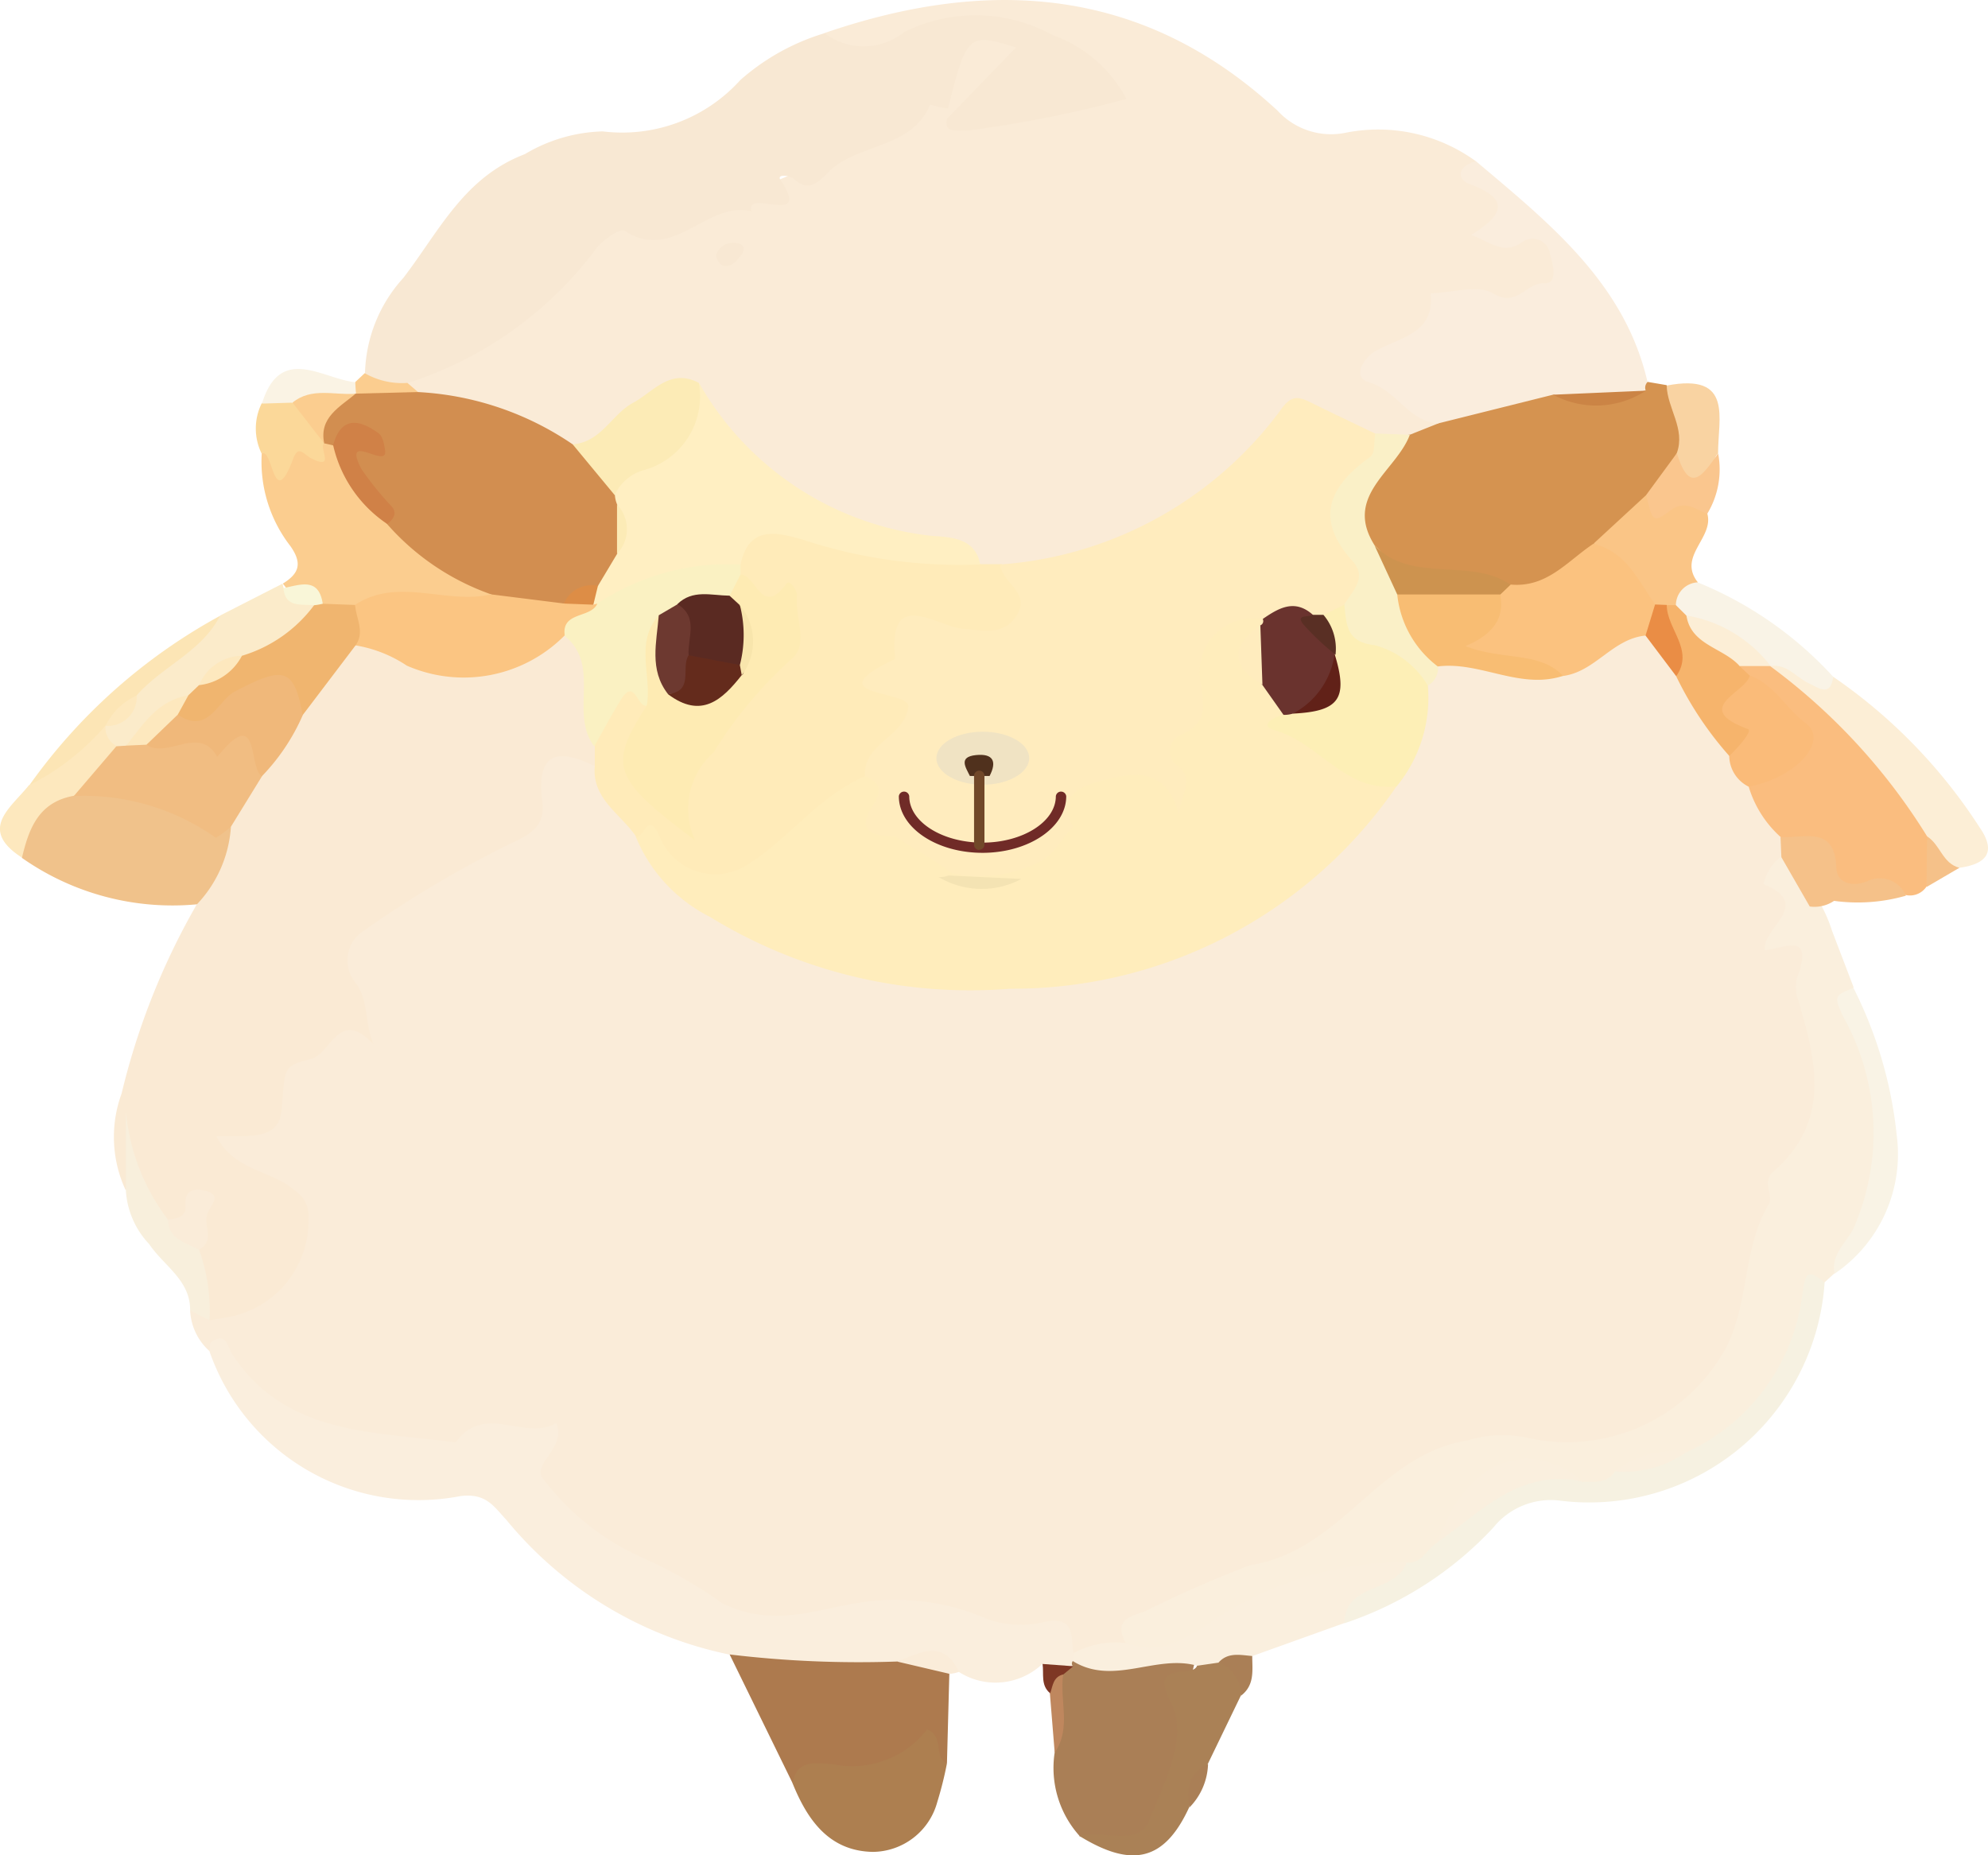
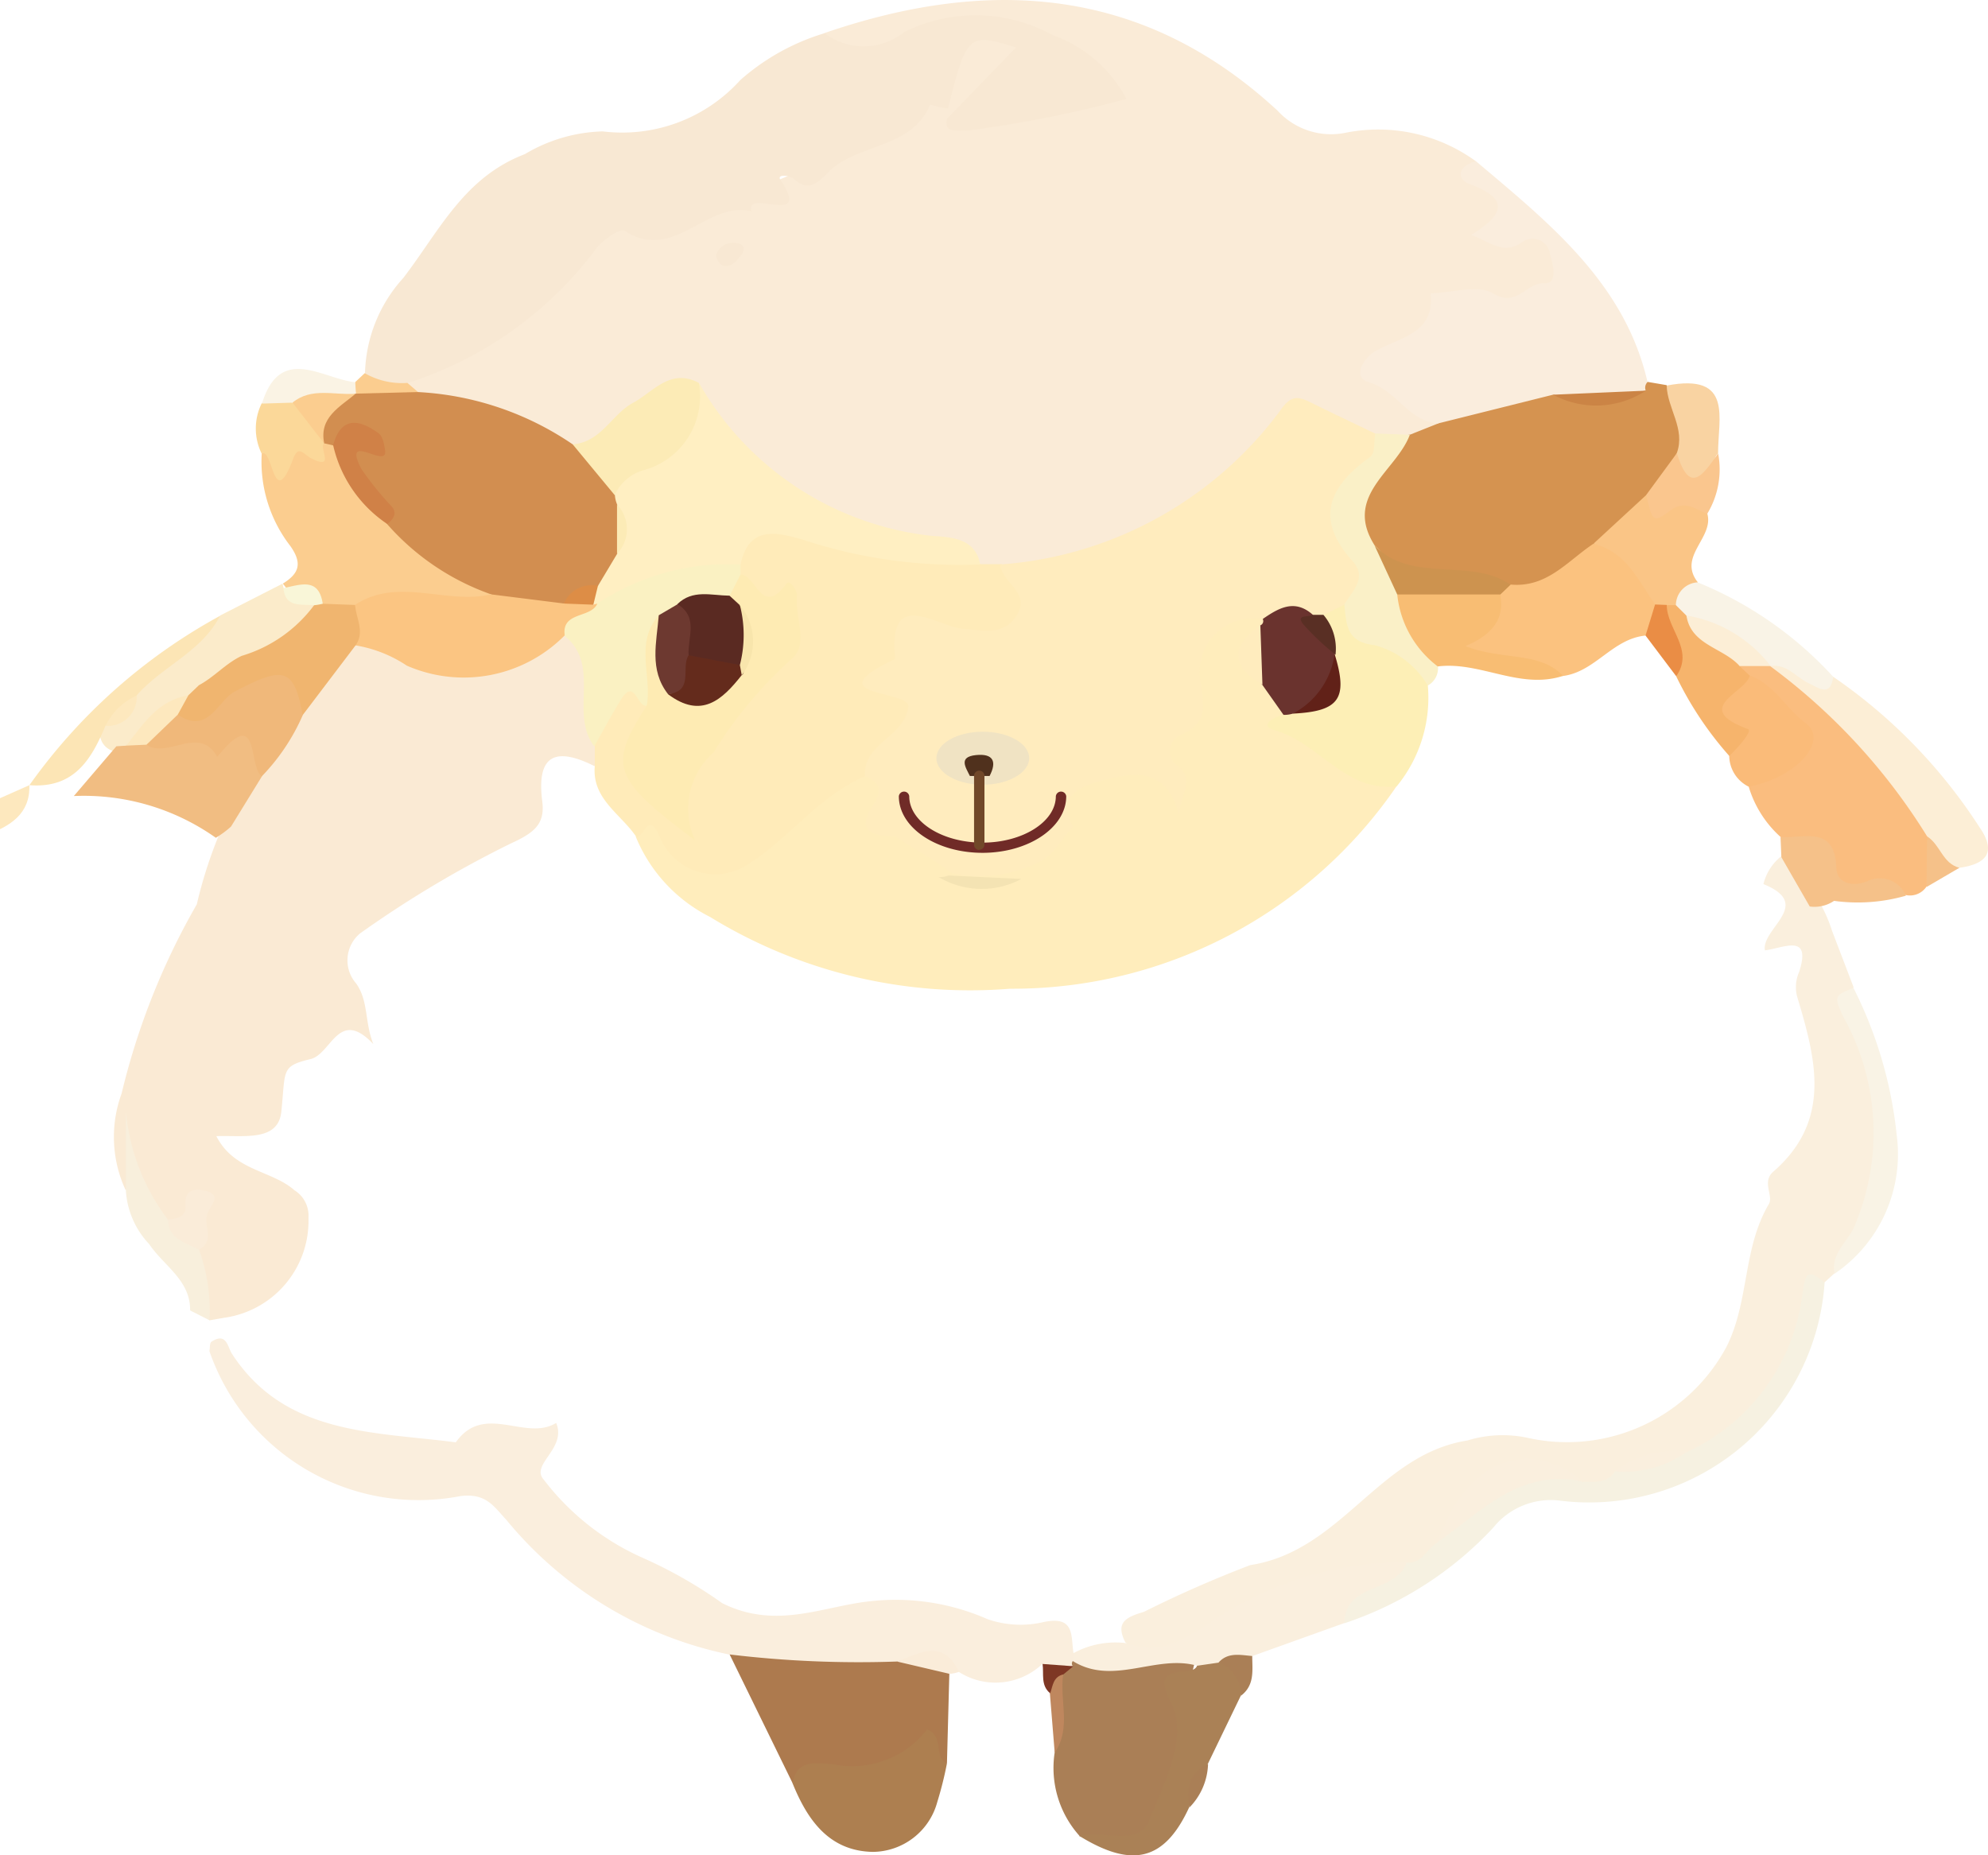
<svg xmlns="http://www.w3.org/2000/svg" width="30" height="28" viewBox="0 0 30 28">
  <defs>
    <clipPath id="a">
      <path data-name="長方形 67" fill="none" d="M0 0h30v28H0z" />
    </clipPath>
  </defs>
  <g data-name="グループ 159" clip-path="url(#a)">
-     <path data-name="パス 8138" d="M3.16 20.39a.88.88 0 01-.291-.612.877.877 0 01.41-.072 1.221 1.221 0 001.151-1.243c-.015-.4-.405-.488-.665-.673-.2-.144-.524-.178-.533-.492-.011-.385.337-.3.568-.368.071-.02.183-.04.162-.121-.186-.725.448-.851.859-1.166.255-.2.655-.361.358-.864-.212-.36.018-.7.349-.986a22.9 22.9 0 012.037-1.215.854.854 0 00.448-.635c.121-.832.261-.877 1.037-.408.193.39.481.724.711 1.093a5.431 5.431 0 004.025 2.062 8.025 8.025 0 002.27 0 7.323 7.323 0 004.443-2.335 5 5 0 00.422-.547 3.918 3.918 0 00.5-1.462.8.8 0 01.268-.374c.616-.224 1.21.164 1.822.059.473-.085.763-.592 1.3-.531.3.114.435.377.608.609q.38.615.763 1.229a4.482 4.482 0 00.33.508 4.133 4.133 0 01.466.8.656.656 0 01-.007.315c-.152.75.353 1.371.438 2.082a12.182 12.182 0 00.151 1.507.79.79 0 01-.208.711 3.7 3.7 0 00-.77 2.032 3.341 3.341 0 01-2.617 2.7 1.07 1.07 0 01-.544 0 2.278 2.278 0 00-2.513.6 5.514 5.514 0 01-1.973 1.206 5.614 5.614 0 00-1.971 1.062 1.156 1.156 0 01-.767.133c-.074-.313-.241-.412-.59-.339a1.744 1.744 0 01-.994-.129 2.943 2.943 0 00-2.342.03c-.686.3-1.227-.167-1.75-.385a5.588 5.588 0 01-1.991-1.293c-.247-.267-.666-.437-.457-.933.1-.243-.143-.188-.282-.221-.383-.091-.7.14-1.056.191a6.362 6.362 0 01-2.836-.693c-.383-.118-.361-.664-.742-.837" fill="#faecd9" />
    <path data-name="パス 8139" d="M12.439.5c2.509-.863 4.83-.691 6.841 1.171a1.094 1.094 0 001.019.334 2.507 2.507 0 011.976.431c-.037.391.74.456.418.988-.041.067.209.032.323.035.365.01.476.234.523.538s-.129.462-.4.552c-.049.016-.1.06-.145.048-1-.3-1.485.477-2.151.981.265.326.762.439.893.877-.086.218-.287.241-.484.271a2.162 2.162 0 01-.475-.011c-.8-.531-1.359-.34-2.006.37a5.643 5.643 0 01-3.67 1.606.979.979 0 01-.333-.093 1.356 1.356 0 00-.626-.3 4.866 4.866 0 01-3.667-2.3c-.462-.168-.715.175-1.009.4-.263.2-.486.461-.872.409a12 12 0 00-2.256-.775.467.467 0 01-.231-.237.226.226 0 01.139-.246 6.378 6.378 0 002.616-1.9c.117-.137.284-.335.432-.3A2.518 2.518 0 0010.985 3a10.348 10.348 0 002.8-1.417.347.347 0 01.485-.048.452.452 0 01.114.157 4.954 4.954 0 002.201-.337A2.353 2.353 0 0013.653.7c-.485.279-.9.388-1.214-.2" fill="#faebd7" />
    <path data-name="パス 8140" d="M8.97 11.562c-.612-.307-.874-.144-.787.533.043.339-.116.471-.471.633a16.309 16.309 0 00-2.278 1.359.529.529 0 00-.06.755c.189.266.126.577.26.916-.525-.557-.633.151-.948.226-.453.109-.374.166-.441.795-.048.453-.561.354-.98.368.268.528.834.513 1.178.816a.453.453 0 01.212.417 1.476 1.476 0 01-1.265 1.507l-.23.04a3.115 3.115 0 01-.277-.96c.018-.219.063-.436.076-.668a.435.435 0 01-.563.155 1.871 1.871 0 01-.363-1.728c-.116.522.05.9-.136 1.238a1.905 1.905 0 01-.062-1.46 10.733 10.733 0 011.135-2.856 6.8 6.8 0 01.383-1.162 5.653 5.653 0 01.464-.827q.337-.473.656-.958c.3-.367.454-.864.959-1.06a.612.612 0 01.382.047 2.752 2.752 0 002.749-.151c.71.4.34 1.121.52 1.679a.415.415 0 01-.112.346" fill="#faead4" />
    <path data-name="パス 8141" d="M14.349 1.642a1.4 1.4 0 01-.313-.065c-.277.678-1.1.58-1.538 1.023-.146.148-.291.31-.519.1-.06-.056-.267-.076-.2.017.484.731-.542.109-.438.472-.675-.166-1.173.783-1.921.291-.055-.036-.327.14-.422.271a5.728 5.728 0 01-2.846 2.03.388.388 0 01-.644-.147 2.216 2.216 0 01.578-1.439c.538-.7.913-1.518 1.833-1.868a2.412 2.412 0 011.177-.344 2.4 2.4 0 002.075-.774 3.394 3.394 0 011.272-.708.976.976 0 001.2-.016 2.416 2.416 0 012.243.045 2.029 2.029 0 011.113.963 17.858 17.858 0 01-2.38.475c-.223 0-.456.055-.269-.324A3.75 3.75 0 0114.936.8c-.376.182-.351.625-.586.844" fill="#f8e8d3" />
    <path data-name="パス 8142" d="M16.984 24.79c-.152-.293-.008-.381.277-.463a17.52 17.52 0 011.606-.706c1.382-.214 1.932-1.669 3.277-1.881a1.809 1.809 0 01.9-.042 2.731 2.731 0 003.011-1.374c.345-.69.242-1.484.638-2.152.074-.125-.112-.334.067-.489.9-.783.635-1.72.357-2.652a.562.562 0 01.033-.362c.191-.593-.234-.36-.517-.326-.054-.334.742-.691-.022-1a.769.769 0 01.269-.42c.335.112.379.451.569.678a2.271 2.271 0 01.2.454l.323.845c-.144.267.034.485.129.706a3.29 3.29 0 01-.413 3.607l-.153.139a11.906 11.906 0 01-.768 1.645 2.688 2.688 0 01-1.25 1.037 3.328 3.328 0 00-1.136.292.411.411 0 01-.486.121c-1.067-.435-1.443-.277-2.1.889a.679.679 0 01-.56.371 6.745 6.745 0 00-2.961 1.005c-.391.266-.826.606-1.289.075" fill="#faefdd" />
    <path data-name="パス 8143" d="M3.16 20.39c.011-.049 0-.124.035-.143.225-.143.239.082.305.184.8 1.23 2.133 1.174 3.378 1.337.43-.606 1.051-.007 1.515-.293.163.391-.4.628-.185.859a3.837 3.837 0 001.477 1.171 6.864 6.864 0 011.213.69c.834.415 1.54.032 2.284-.034a3.439 3.439 0 011.721.276 1.523 1.523 0 00.848.043c.479-.1.406.219.449.469l.056.088a.242.242 0 01-.129.154.389.389 0 01-.4-.076 1.028 1.028 0 01-1.256.119c-.38-.205-.747-.028-1.119.037a4.357 4.357 0 01-2.345-.3 5.9 5.9 0 01-3.371-2.039c-.188-.2-.3-.4-.686-.353a3.338 3.338 0 01-3.79-2.188" fill="#faeedd" />
    <path data-name="パス 8144" d="M21.273 6.562l.427-.17a3.237 3.237 0 011.657-.579 2.732 2.732 0 001.294 0 1.711 1.711 0 01.209-.05l.287.049a.952.952 0 01.265 1.016 2.513 2.513 0 01-.459.7 10.825 10.825 0 01-.848.814c-.368.328-.72.688-1.3.586-.174-.038-.345-.181-.511-.139a1.772 1.772 0 01-1.706-.585c-.275-.721-.137-1.058.677-1.647" fill="#d59350" />
    <path data-name="パス 8145" d="M23.436 5.957l-1.737.434c-.447-.034-.614-.494-1.034-.619-.289-.086-.06-.387.085-.47.378-.216.906-.266.839-.875.32-.008.717-.135.941 0 .367.224.5-.167.775-.152.21.012.128-.294.085-.442a.265.265 0 00-.419-.179c-.285.2-.473 0-.77-.108.483-.3.591-.538-.012-.764-.228-.085-.18-.282.084-.349 1.106.934 2.248 1.842 2.589 3.333a.12.12 0 00-.028.126 2.527 2.527 0 01-1.4.062" fill="#faeddd" />
    <path data-name="パス 8146" d="M11.008 24.969a16.3 16.3 0 002.529.107.846.846 0 01.789.185l-.036 1.35c-.173.064-.26-.244-.4-.127-.57.475-1.3.226-1.927.433l-.953-1.949" fill="#ad7a4e" />
    <path data-name="パス 8147" d="M26.868 12.63a1.658 1.658 0 01-.479-.757.575.575 0 01.229-.2c.51-.277.6-.587.1-.971a5.314 5.314 0 01-.384-.37.34.34 0 01-.115-.291.426.426 0 01.415-.118.753.753 0 01.206.085 6.652 6.652 0 012.37 2.574 1.077 1.077 0 01-.139.8.3.3 0 01-.313.126c-.817.081-1.32-.47-1.893-.881" fill="#fabd7f" />
    <path data-name="パス 8148" d="M16.29 27.707a1.536 1.536 0 01-.375-1.255 3.539 3.539 0 00.026-1.1.286.286 0 01.249-.206.059.059 0 010-.078 5.755 5.755 0 011.855-.031c-.183.612-.131 1.258-.323 1.874-.3.952-.433 1.049-1.434.8" fill="#aa7f56" />
-     <path data-name="パス 8149" d="M3.485 12.475a1.879 1.879 0 01-.513 1.173 3.95 3.95 0 01-2.64-.7c-.189-.606.139-.891.686-1.04a3.984 3.984 0 012.466.568" fill="#f0c28b" />
    <path data-name="パス 8150" d="M4.262 8.812c.244-.151.311-.3.119-.572a2.077 2.077 0 01-.431-1.4c.315-.063.637-.091.952-.167a.237.237 0 01.194.008c.316.361.445.851.852 1.149.4.516 1.181.591 1.5 1.205-.144.274-.4.191-.606.143a3.008 3.008 0 00-1.436.087.931.931 0 01-.438-.035q-.311-.183-.637-.342l-.063-.08" fill="#fbcd8f" />
    <path data-name="パス 8151" d="M23.897 22.361c.173 0 .359.027.472-.152.359-.126.743-.168 1.1-.3a3.033 3.033 0 001.729-2.37c.038-.2.026-.47.336-.176a3.56 3.56 0 01-4 3.284 1.112 1.112 0 00-1 .409 5.394 5.394 0 01-2.244 1.442c-.148-.253-.154-.258-.1-.323a2.079 2.079 0 011.03-.593c.244.025.308-.211.471-.3.825-1.068 1.206-1.226 2.2-.913" fill="#f6f1e1" />
    <path data-name="パス 8152" d="M21.226 23.578c-.145.465-.94.308-.935.916l-1.394.5a1.613 1.613 0 01-.508.212.4.4 0 01-.319-.065c-.62-.18-1.266.307-1.878-.07 0-.041.006-.081.008-.122a1.329 1.329 0 01.785-.152c.513.188.861-.039 1.3-.32a5.162 5.162 0 012.945-.9" fill="#faefde" />
    <path data-name="パス 8153" d="M11.961 26.918c.057-.376.363-.307.605-.292a1.434 1.434 0 001.424-.524c.271.111.086.41.3.51a5.374 5.374 0 01-.145.581 1.017 1.017 0 01-.972.756c-.663-.011-.989-.485-1.211-1.031" fill="#ad7f50" />
    <path data-name="パス 8154" d="M29.082 12.624a9.193 9.193 0 00-2.371-2.572c.386-.323.6.31.953.162a8.018 8.018 0 012.21 2.274c.256.37.106.552-.306.609-.429.1-.331-.309-.486-.473" fill="#fceed6" />
    <path data-name="パス 8155" d="M18.07 25.139l.317-.046c.383-.009.438.194.339.495l-.5 1.035a1.481 1.481 0 00-.283.658c-.37.8-.855.921-1.657.426.359-.091.9.169 1.059-.237.222-.558.592-1.258.328-1.76-.351-.668.318-.366.392-.572" fill="#aa8156" />
    <path data-name="パス 8156" d="M3.321 9.29l.942-.481.015.063c.151.132.428.067.51.308-.138.511-.6.659-1.02.852a1.188 1.188 0 00-.675.384 1.837 1.837 0 01-.239.186c-.339.179-.564.495-.883.7a.513.513 0 01-.21.042.277.277 0 01-.253-.292.381.381 0 01.087-.184 1.64 1.64 0 00.4-.453c.346-.481.926-.7 1.327-1.123" fill="#fbebca" />
    <path data-name="パス 8157" d="M24.045 8.207l.8-.738c.241.3.755-.236.92.286.1.364-.453.642-.144 1.033a.725.725 0 01-.3.4.707.707 0 01-.2.07.8.8 0 01-.216-.006 4.327 4.327 0 01-.854-1.051" fill="#fac586" />
    <path data-name="パス 8158" d="M27.685 19.22c-.061-.287.178-.462.286-.682a3.587 3.587 0 00-.159-3.2c-.138-.308-.13-.312.158-.428a6.374 6.374 0 01.652 2.218 2.181 2.181 0 01-.937 2.095" fill="#f9f3e5" />
    <path data-name="パス 8159" d="M25.29 9.134a.347.347 0 01.328-.345 5.651 5.651 0 012.046 1.425c-.039.313-.222.166-.365.1-.195-.09-.332-.3-.588-.262h.006c-.433-.218-.855-.454-1.3-.658-.093-.063-.162-.138-.132-.26" fill="#f9f3e6" />
    <path data-name="パス 8160" d="M1.9 17.965v-1.193a3.174 3.174 0 00.634 1.634c.142.167.423.2.471.456a2.754 2.754 0 01.157 1.064l-.293-.149c.006-.458-.4-.674-.617-1a1.291 1.291 0 01-.353-.813" fill="#f8efdc" />
    <path data-name="パス 8161" d="M26.869 12.632c.355.024.821-.181.842.465.007.225.234.3.474.2a.425.425 0 01.576.221 2.634 2.634 0 01-1.084.078.528.528 0 01-.367.085l-.428-.744-.013-.3" fill="#f5c189" />
    <path data-name="パス 8162" d="M3.32 9.294c-.276.542-.876.765-1.257 1.2a1.42 1.42 0 01-.47.456c-.211.505-.47.953-1.149.9a8.527 8.527 0 012.877-2.556" fill="#fce5b5" />
-     <path data-name="パス 8163" d="M.443 11.85a3.688 3.688 0 001.149-.9.316.316 0 00.167.309c.014.433-.286.614-.642.751-.537.094-.682.5-.785.934-.672-.433-.162-.754.11-1.1" fill="#fde8be" />
+     <path data-name="パス 8163" d="M.443 11.85c.014.433-.286.614-.642.751-.537.094-.682.5-.785.934-.672-.433-.162-.754.11-1.1" fill="#fde8be" />
    <path data-name="パス 8164" d="M25.304 6.838c.134-.366-.144-.674-.153-1.019 1.015-.195.771.5.776 1.026-.155.132.057.532-.342.47-.255-.04-.439-.179-.281-.477" fill="#f9d3a2" />
    <path data-name="パス 8165" d="M4.894 6.692c-.092.056.179.417-.2.224-.109-.057-.189-.208-.269.006-.306.818-.3-.168-.477-.077a.857.857 0 010-.755.384.384 0 01.394-.108.889.889 0 01.542.606v.1" fill="#fbd899" />
    <path data-name="パス 8166" d="M25.305 6.838c.2.667.412.291.623.007a1.291 1.291 0 01-.166.911c-.179-.071-.335-.216-.556-.051-.256.191-.269.175-.364-.235l.463-.631" fill="#fac68e" />
    <path data-name="パス 8167" d="M4.412 6.077l-.459.014c.275-.894.9-.382 1.4-.323l.047.1a.246.246 0 01-.124.166 1.684 1.684 0 01-.869.046" fill="#faf3e4" />
    <path data-name="パス 8168" d="M14.325 25.261l-.789-.185c.344-.129.7-.348.935.156a.5.5 0 01-.146.03" fill="#faecd9" />
    <path data-name="パス 8169" d="M29.082 12.624c.2.126.23.406.486.473l-.494.289q0-.381.008-.762" fill="#f5c189" />
    <path data-name="パス 8170" d="M5.372 5.941l-.012-.174.144-.135a1.129 1.129 0 00.644.147l.16.138a.671.671 0 01-.935.024" fill="#fbcd8f" />
    <path data-name="パス 8171" d="M16.044 25.269c-.058.393.128.811-.128 1.183l-.073-.9c-.023-.155-.093-.34.2-.286" fill="#bf875e" />
    <path data-name="パス 8172" d="M18.726 25.588a.513.513 0 00-.339-.495c.143-.162.33-.115.51-.1 0 .213.041.439-.171.6" fill="#aa7f56" />
    <path data-name="パス 8173" d="M16.048 25.27c-.157.036-.16.173-.2.286-.147-.121-.093-.291-.115-.443l.463.034-.148.123" fill="#7e3724" />
    <path data-name="パス 8174" d="M17.947 27.281c-.04-.273-.019-.522.283-.658a.978.978 0 01-.283.658" fill="#aa7f56" />
    <path data-name="パス 8175" d="M21.073 11.869a7.022 7.022 0 01-5.832 3.053 7.5 7.5 0 01-4.527-1.084 2.354 2.354 0 01-1.119-1.208c.08-.342.191-.435.494-.132.6.6.731.531 1.473.055.488-.313.736-1.043 1.513-.9a.328.328 0 01.316.423.392.392 0 00.171.458c.249.179.475.384.733.55a1.221 1.221 0 00.982.037 4.157 4.157 0 00.492-.324.378.378 0 00.185-.41.668.668 0 01.594-.766c.413-.092.872-.238 1.2.237a.625.625 0 01.03-.961c.225-.2.126-.472.163-.715.119-.792.532-1.152 1.137-1a.437.437 0 01.033.207c-.1.282-.325.568.03.835a.827.827 0 01.269.527 6.193 6.193 0 001.659 1.118" fill="#ffedbc" />
    <path data-name="パス 8176" d="M13.055 11.714c-.721.313-1.172.973-1.81 1.357a.9.9 0 01-1.29-.444c-.177-.416-.241.039-.355 0-.232-.343-.672-.572-.624-1.068v-.3a1.143 1.143 0 01.209-.638c.219-.381.445-.379.705-.047.03.043.071.11.048.135-.582.623-.322 1.106.225 1.474a5.407 5.407 0 011.243-2.014c.116-.16.344-.252.379-.462.042-.251.256-.594-.3-.6-.163 0-.269-.218-.353-.376a.724.724 0 01-.051-.21c-.061-.632.43-.694.821-.585.954.264 1.956.275 2.9.578h.311c.272.195.623.4.437.775a.794.794 0 01-1 .372c-.433-.122-.816-.176-.947.387-.015.067-.128.158-.087.195.858.777-.179 1.012-.442 1.465" fill="#ffebb9" />
    <path data-name="パス 8177" d="M21.073 11.869c-.783.082-1.166-.657-1.831-.846-.255-.072-.028-.2.127-.235a.555.555 0 01.166-.122c.331-.1.541-.289.5-.655-.017-.064-.03-.128-.045-.192-.034-.2-.133-.386-.045-.59a.388.388 0 01.372-.167c.224.221.375.494.718.622.259.1.571.278.512.663a2.11 2.11 0 01-.472 1.523" fill="#fdefb6" />
    <path data-name="パス 8178" d="M24.045 8.207c.5.121.678.557.932.916.132.208.023.347-.144.469-.5.048-.758.545-1.245.61-.263-.009-.5-.134-.759-.164-.876-.1-.881-.123-.435-.816.041-.064.077-.132.116-.2a.428.428 0 01.286-.2c.551.051.86-.358 1.249-.615" fill="#fbc27f" />
    <path data-name="パス 8179" d="M21.545 10.346a1.33 1.33 0 00-.8-.609c-.444-.049-.423-.326-.459-.61-.093-.166.064-.377-.044-.509-.741-.912-.138-1.5.514-2.076l.519.02c-.205.549-1.009.92-.529 1.672a1.978 1.978 0 01.473.693c.09.405.415.718.481 1.133a.3.3 0 01-.153.286" fill="#faf0c7" />
    <path data-name="パス 8180" d="M21.698 10.059a1.561 1.561 0 01-.613-1.089 1.794 1.794 0 011.554 0c.067.349-.094.6-.524.781.566.222 1.112.074 1.473.449-.651.214-1.25-.222-1.891-.142" fill="#f8bd73" />
    <path data-name="パス 8181" d="M26.405 10.195c.37.137.544.495.845.72.353.264-.136.818-.861.958a.526.526 0 01-.294-.463c0-.123.1-.268 0-.364-.477-.488-.15-.687.307-.85" fill="#fabb79" />
    <path data-name="パス 8182" d="M26.405 10.195c-.057.26-.891.49-.027.808.074.027-.153.283-.282.406a5.223 5.223 0 01-.8-1.2c.058-.372-.435-.675-.143-1.076h.137l.156.155c.236.284.709.335.8.76l.155.146" fill="#f6b46c" />
    <path data-name="パス 8183" d="M25.152 9.13c0 .365.422.677.143 1.076l-.463-.614.144-.469.175.007" fill="#ea8d45" />
    <path data-name="パス 8184" d="M20.754 6.542c-.023.12 0 .3-.075.352-.625.447-.846.935-.269 1.573.232.257-.006.454-.127.661l-.313.155a.244.244 0 01-.188.071c-.241-.053-.484.024-.726-.013a.815.815 0 00-.936.972c.052.362.1.609-.311.784a.261.261 0 00-.053.448c.3.223.042.46.039.757-.208-.788-.766-.632-1.269-.491-.3.084-.575.281-.329.666-.16.151-.291.427-.5.524a1.96 1.96 0 01-1.339.175c-.264-.21-.569-.362-.846-.553-.338 0-.6-.077-.345-.459.154-.228.125-.348-.115-.45-.033-.5.616-.6.657-1.061-.04-.243-1.4-.138-.2-.709-.114-1.1.62-.486 1.027-.454.319.026.623.108.818-.221s-.24-.478-.259-.75a5.77 5.77 0 004.212-2.306c.17-.249.269-.24.479-.136.319.158.642.31.963.465" fill="#ffecbe" />
    <path data-name="パス 8185" d="M5.372 5.941l.935-.024a4.559 4.559 0 012.335.789 1.257 1.257 0 01.758.759 1.149 1.149 0 01.058.216 2.14 2.14 0 01-.017.678.915.915 0 01-.378.569 3.406 3.406 0 01-.638.3 1.428 1.428 0 01-1.017-.259 3.734 3.734 0 01-1.569-1.063 1.843 1.843 0 00-.409-.636c-.168-.235-.263-.437.032-.641-.189-.119-.288.09-.437.093a2.004 2.004 0 00-.134-.031c-.274-.505.112-.62.473-.75z" fill="#d28e50" />
    <path data-name="パス 8186" d="M9.024 8.841l.289-.483a1.06 1.06 0 000-.743.448.448 0 01-.034-.143.275.275 0 01.139-.377 2.4 2.4 0 001.131-1.315 4.617 4.617 0 003.517 2.308c.268.019.653.024.725.43a7.5 7.5 0 01-2.654-.366c-.4-.118-.838-.234-.961.368-.624.385-1.408.289-2.044.64a.227.227 0 01-.2-.06c-.036-.11-.055-.214.1-.259" fill="#ffefc2" />
    <path data-name="パス 8187" d="M10.546 5.779a1.153 1.153 0 01-.808 1.31.686.686 0 00-.462.383l-.634-.766c.435-.034.588-.454.912-.627.3-.16.558-.531.993-.3" fill="#fcebb6" />
    <path data-name="パス 8188" d="M11.192 3.841c-.064.074-.134.2-.286.167a.2.2 0 01-.1-.164.271.271 0 01.31-.174c.083.007.141.054.081.172" fill="#f8e8d3" />
    <path data-name="パス 8189" d="M7.408 8.97l1.1.138a.351.351 0 01.445.017l.06-.014c.021.338-.314.333-.492.479a2.143 2.143 0 01-2.382.456 1.971 1.971 0 00-.775-.306.534.534 0 01-.006-.611c.652-.429 1.375 0 2.05-.159" fill="#fbc582" />
    <path data-name="パス 8190" d="M8.522 9.59c-.05-.365.394-.255.491-.479a3.575 3.575 0 012.16-.592v.152c.069.165-.02.274-.14.372-.218.124-.487.087-.705.21a.785.785 0 00-.288.275c-.183.354.054.806-.282 1.122-.145.028-.178-.433-.391-.086-.14.228-.266.464-.4.7-.379-.5.112-1.216-.448-1.669" fill="#faf1c2" />
    <path data-name="パス 8191" d="M1.114 12.014l.642-.751.146-.009a.582.582 0 01.3-.112c.458-.247.942.026 1.432-.076.449-.093.321.373.319.65l-.467.759a1.468 1.468 0 01-.229.169 3.447 3.447 0 00-2.143-.63" fill="#f1bd82" />
    <path data-name="パス 8192" d="M5.359 9.13c.012.2.152.406.006.611l-.8 1.055a.757.757 0 00-1.183-.021c-.2.183-.473.443-.763.068-.027-.176.1-.257.22-.346l.163-.156c.233-.124.405-.33.646-.443a2.109 2.109 0 001.092-.764.081.081 0 01.127-.022z" fill="#f0b56f" />
    <path data-name="パス 8193" d="M2.683 10.786c.462.312.6-.213.862-.35.736-.387.891-.363 1.023.359a3.116 3.116 0 01-.617.921c-.207-.132-.027-1.1-.671-.293-.278-.49-.742.036-1.07-.184a.415.415 0 01.472-.453" fill="#f0b87a" />
    <path data-name="パス 8194" d="M3.005 18.863c-.2-.11-.466-.157-.471-.456.13-.015.278-.04.265-.2-.016-.206.078-.28.26-.244.331.066.111.219.065.368-.052.171.123.392-.119.529" fill="#faecd9" />
    <path data-name="パス 8195" d="M14.259 1.825C14.59.489 14.59.489 15.332.716l-1.073 1.109" fill="#faebd7" />
    <path data-name="パス 8196" d="M23.896 22.361c-.959-.206-1.537.448-2.2.913.418-1.221 1.347-1.607 2.2-.913" fill="#faefde" />
    <path data-name="パス 8197" d="M25.464 21.905a1.623 1.623 0 01-1.1.3 1.526 1.526 0 011.1-.3" fill="#faefde" />
    <path data-name="パス 8198" d="M22.639 8.972h-1.554l-.341-.737c.567.58 1.437.17 2.052.589l-.157.15" fill="#cd934f" />
    <path data-name="パス 8199" d="M23.437 5.957l1.4-.061a1.37 1.37 0 01-1.4.061" fill="#cb8445" />
    <path data-name="パス 8200" d="M26.249 10.049c-.246-.275-.732-.312-.8-.76a2.023 2.023 0 011.271.763h-.468" fill="#fceed6" />
    <path data-name="パス 8201" d="M5.026 6.723c.119-.441.39-.4.686-.185.066.047.087.173.1.266.036.282-.657-.309-.36.272a4.811 4.811 0 00.471.581c.067.09.014.187-.081.25a1.948 1.948 0 01-.814-1.185" fill="#d08147" />
    <path data-name="パス 8202" d="M4.87 9.112a.926.926 0 01-.128.022c-.195-.019-.437.043-.465-.258.252-.05.534-.169.593.236" fill="#f9f6d8" />
    <path data-name="パス 8203" d="M2.682 10.786l-.471.453-.306.014c.255-.32.472-.682.937-.758l-.159.29" fill="#fde8be" />
-     <path data-name="パス 8204" d="M3.651 9.897a.832.832 0 01-.646.443.712.712 0 01.646-.443" fill="#fde8be" />
    <path data-name="パス 8205" d="M1.593 10.954a.957.957 0 01.47-.457.436.436 0 01-.47.457" fill="#fde8be" />
    <path data-name="パス 8206" d="M5.366 5.943c-.238.2-.556.358-.473.75l-.479-.617c.289-.235.631-.109.952-.133" fill="#fbcd8f" />
    <path data-name="パス 8207" d="M19.058 9.34c.239-.164.48-.306.754-.061a3.973 3.973 0 00.342.6l-.014-.009c.093.5-.16.77-.63.9a.453.453 0 01-.141.019l-.318-.451a.735.735 0 01-.032-.9.069.069 0 00.038-.093" fill="#6a332e" />
    <path data-name="パス 8208" d="M19.019 9.433l.032.9c-.495-.285-.463-.588-.032-.9" fill="#ffecbe" />
    <path data-name="パス 8209" d="M14.159 13.236a.335.335 0 00.154-.023l1.1.052a1.265 1.265 0 01-1.249-.029" fill="#f4e3b3" />
    <path data-name="パス 8210" d="M11.011 8.991l.164-.32c.234 0 .317.649.688.143.062-.085.174.121.166.176-.044.329.2.749-.106.975a6.445 6.445 0 00-1.154 1.391 1.133 1.133 0 00-.28 1.326c-1.253-.937-1.312-1.122-.729-2.033.081-.452-.187-.947.182-1.363.28.282.081.686.271.989.356.313.591.089.815-.173a.866.866 0 00.021-.828.326.326 0 01-.038-.284" fill="#feebb3" />
    <path data-name="パス 8211" d="M19.51 10.77a1.2 1.2 0 00.63-.9c.207.673.072.866-.63.9" fill="#612118" />
    <path data-name="パス 8212" d="M20.153 9.88a3.931 3.931 0 01-.487-.459c-.119-.155.083-.1.145-.142h.16a.788.788 0 01.183.6" fill="#592f24" />
    <path data-name="パス 8213" d="M8.954 9.126l-.445-.017a.458.458 0 01.514-.268l-.069.285" fill="#dd8d46" />
    <path data-name="パス 8214" d="M9.311 7.615a.537.537 0 010 .743v-.743" fill="#fcebb6" />
    <path data-name="パス 8215" d="M11.01 8.991l.151.139c.171.279.064.579.07.87-.263.269-.529.162-.8.009-.244-.257-.193-.581-.21-.89.229-.227.515-.132.784-.129" fill="#5a2a22" />
    <path data-name="パス 8216" d="M10.226 9.12c.322.2.146.506.166.769.275.384.164.576-.311.587-.289-.37-.171-.784-.14-1.19l.285-.167" fill="#6d3930" />
    <path data-name="パス 8217" d="M10.081 10.476c.4-.046.188-.4.311-.587l.773.148c.048.026.069.057.061.094s-.02.058-.033.058c-.294.374-.61.666-1.112.288" fill="#642b1c" />
    <path data-name="パス 8218" d="M11.193 10.188l-.028-.151a1.819 1.819 0 000-.906.853.853 0 01.031 1.057" fill="#f8e5ac" />
    <path data-name="パス 8219" d="M15.531 11.443c0 .219-.315.4-.7.4s-.7-.178-.7-.4.315-.4.7-.4.7.178.7.4" fill="#f0e3c3" />
    <path data-name="パス 8220" d="M14.936 11.711h-.3c-.064-.131-.176-.287.09-.315s.319.1.208.314" fill="#50311d" />
    <path data-name="パス 8221" d="M14.827 12.871c-.7 0-1.263-.383-1.263-.854a.079.079 0 01.157 0c0 .387.5.7 1.106.7s1.106-.315 1.106-.7a.079.079 0 01.157 0c0 .471-.567.854-1.264.854" fill="#702b27" />
    <path data-name="パス 8222" d="M14.778 12.827a.077.077 0 01-.079-.076v-1.05a.079.079 0 01.157 0v1.047a.077.077 0 01-.079.076" fill="#714829" />
  </g>
</svg>